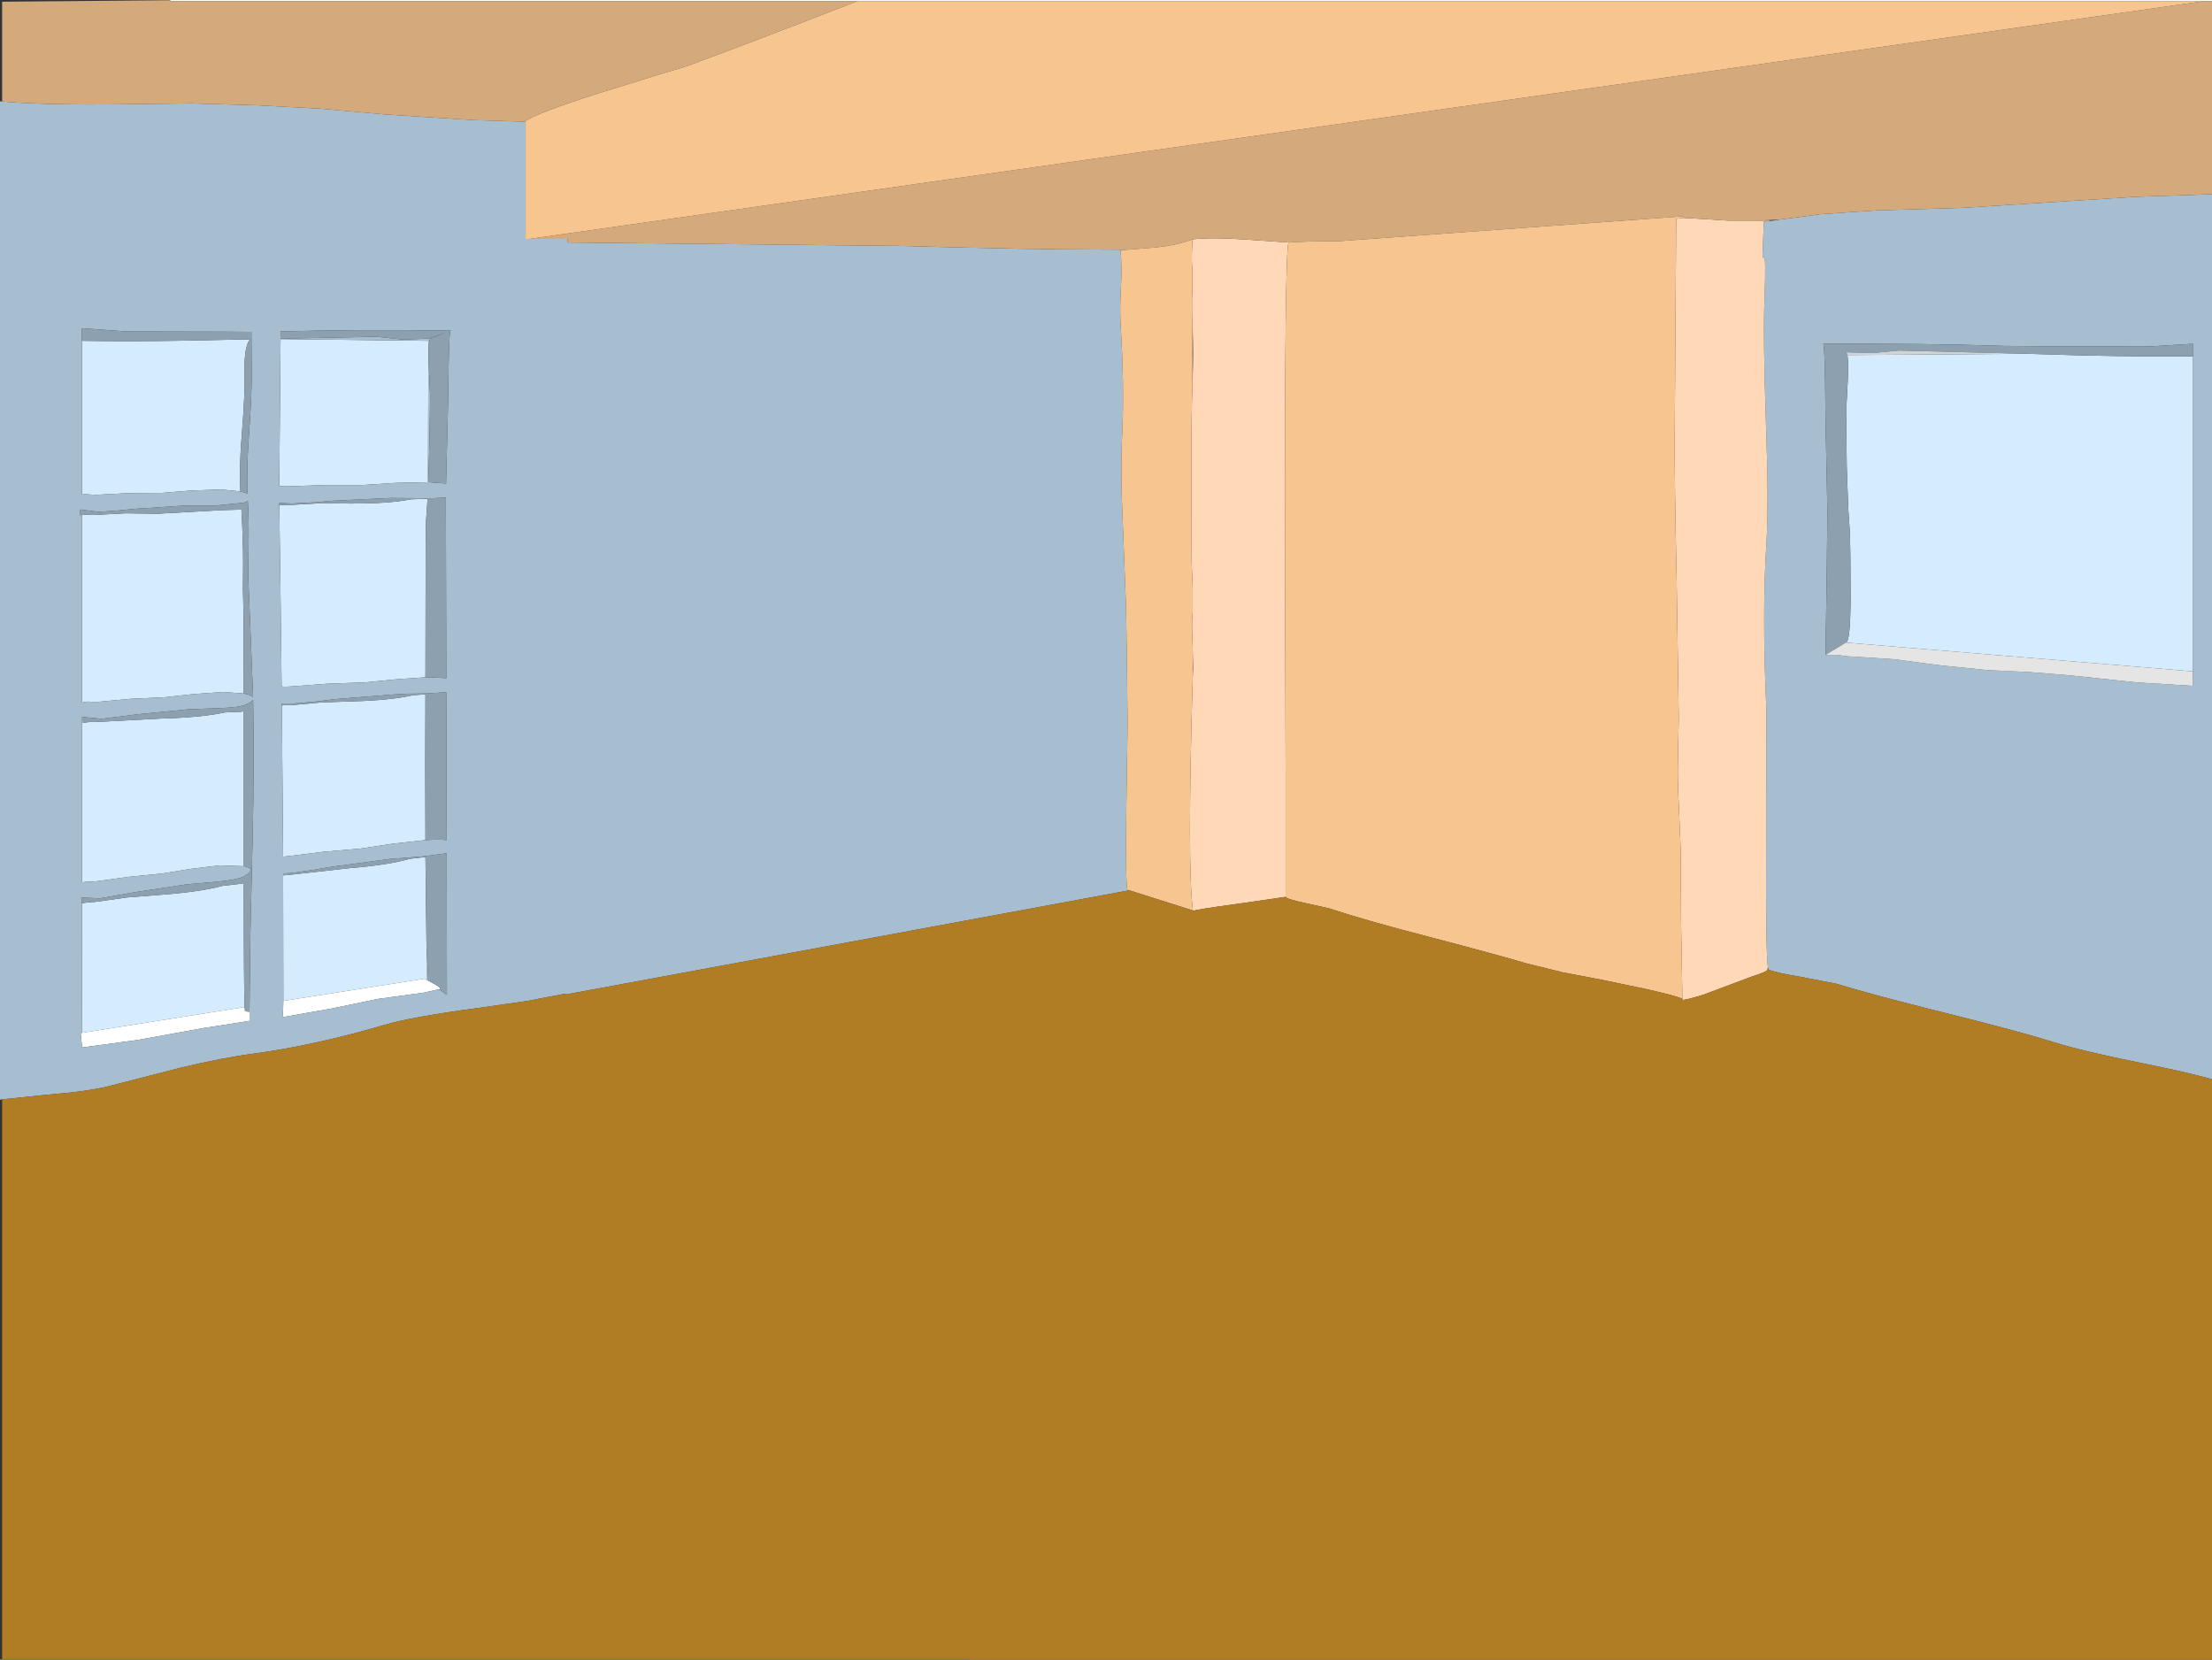
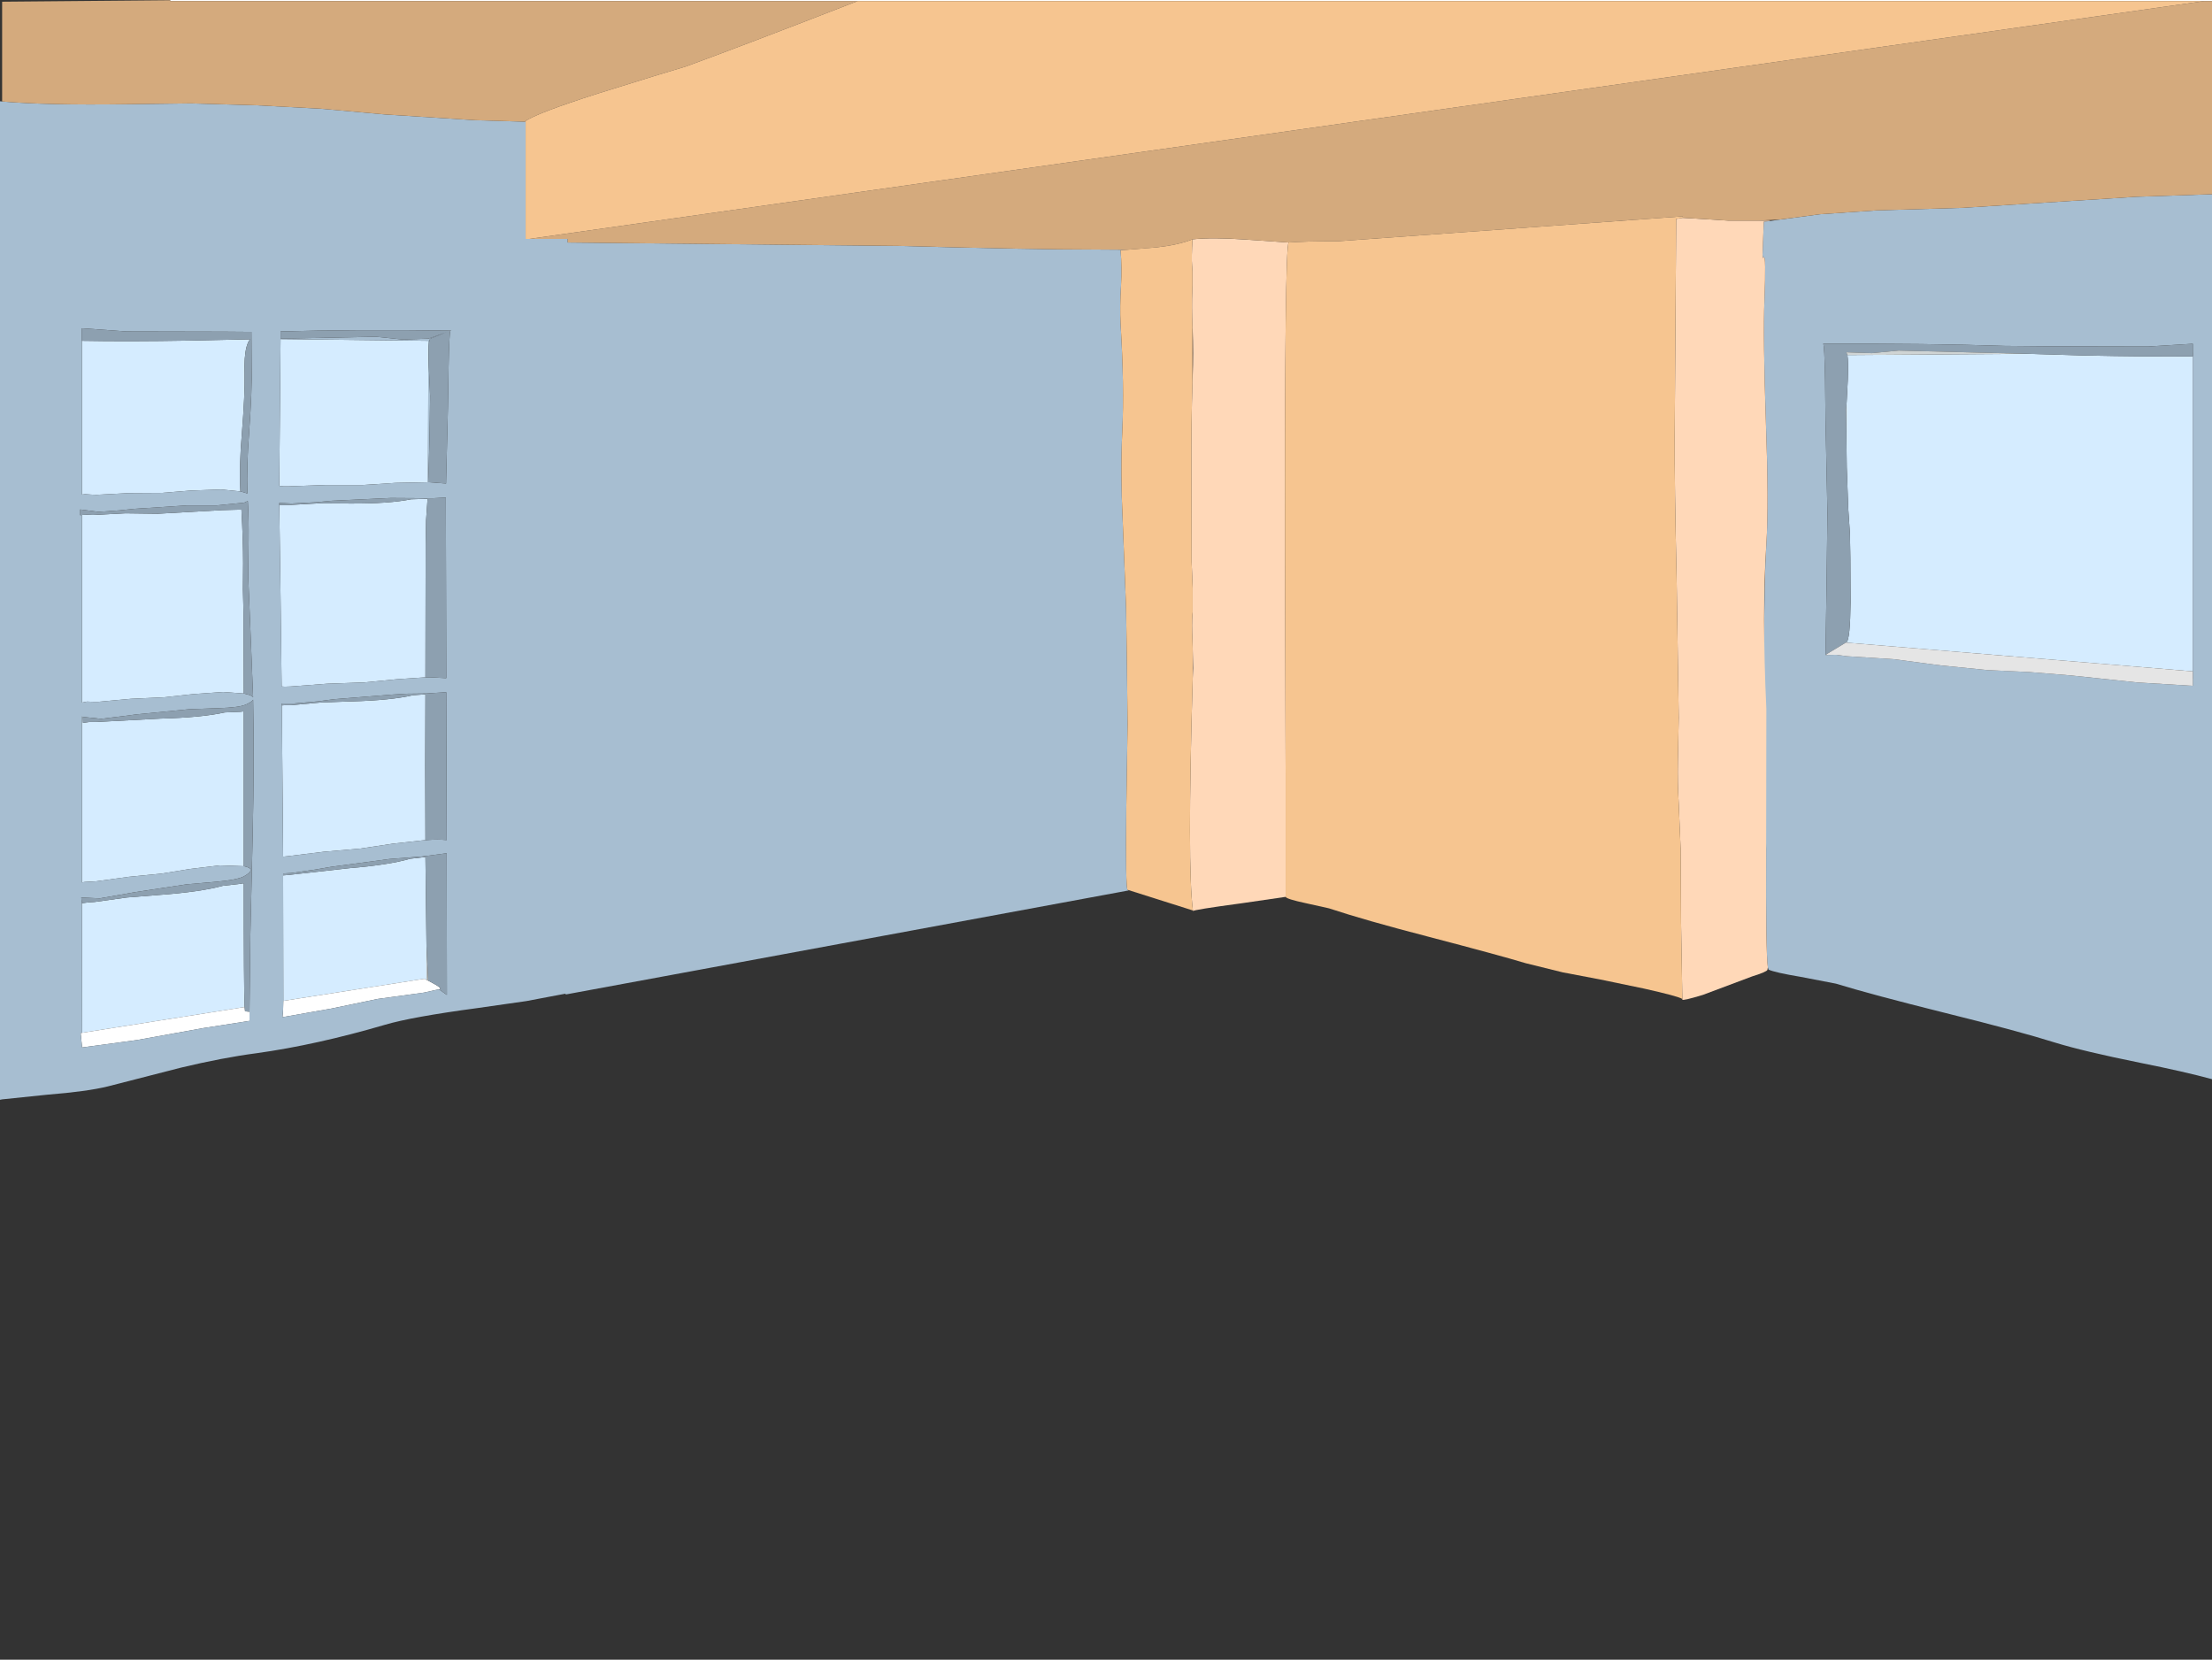
<svg xmlns="http://www.w3.org/2000/svg" height="390.1px" width="519.95px">
  <rect width="100%" height="100%" fill="#333333" stroke="none" />
  <g transform="matrix(1.0, 0.0, 0.0, 1.0, 259.95, 195.05)">
    <path d="M255.5 -112.1 L255.55 -112.1 255.55 -35.6 255.5 -35.6 255.5 -37.25 174.1 -44.0 174.1 -44.1 Q174.95 -44.8 175.05 -53.55 L175.0 -63.9 174.9 -69.6 174.5 -75.5 174.15 -85.25 174.05 -93.65 174.1 -100.1 174.4 -105.85 Q174.55 -110.2 174.3 -111.6 L216.3 -111.9 230.0 -111.5 Q244.65 -111.2 255.5 -111.3 L255.5 -112.1 M-240.7 -114.95 Q-229.85 -114.75 -215.3 -115.0 L-201.15 -115.3 Q-201.65 -114.8 -202.0 -113.5 -202.6 -111.2 -202.45 -107.2 -202.35 -102.55 -203.1 -93.1 -203.75 -85.6 -203.45 -79.55 L-207.95 -80.0 -215.05 -79.75 -221.9 -79.2 -229.6 -79.15 -237.25 -78.75 -238.5 -78.8 -239.95 -78.9 -240.7 -78.8 -240.7 -114.95 M-167.0 -81.55 L-174.7 -81.05 -183.35 -81.05 -191.95 -80.75 -193.35 -80.75 -194.3 -80.85 -194.25 -86.9 -194.0 -115.35 -159.25 -114.95 -159.35 -81.7 -167.0 -81.55 M-194.3 -76.35 L-193.55 -76.35 -192.05 -76.35 -184.85 -76.75 -177.65 -76.7 Q-168.5 -76.65 -163.3 -77.7 L-159.85 -77.8 -159.45 -77.8 -159.8 -72.75 -159.9 -67.05 -159.95 -35.85 -166.65 -35.4 -174.35 -34.65 -183.0 -34.35 -191.6 -33.7 -193.0 -33.65 -193.75 -33.7 -194.0 -54.7 -194.3 -76.35 M-202.65 -32.05 L-207.5 -32.4 -214.6 -31.9 -221.45 -31.15 -229.15 -30.8 -236.8 -30.1 -238.05 -30.1 -239.5 -30.15 -240.7 -29.9 -240.7 -74.0 -239.55 -74.05 -238.05 -74.0 -230.45 -74.4 -222.85 -74.3 -207.7 -75.15 -204.05 -75.25 -203.2 -75.25 Q-202.8 -68.0 -202.8 -62.65 L-202.85 -56.5 -202.7 -50.6 -202.65 -32.05 M-240.5 -26.55 L-240.45 -25.15 -238.95 -25.35 -237.4 -25.35 -222.2 -26.15 Q-212.55 -26.4 -207.1 -27.6 L-203.45 -27.75 -202.65 -27.85 -202.65 -3.9 -202.65 8.55 -208.25 8.35 -215.3 9.2 -222.1 10.3 -229.75 11.05 -237.4 12.1 -240.05 12.25 -240.7 12.35 -240.7 -26.65 -240.5 -26.55 M-240.7 17.25 L-239.2 17.05 -237.7 16.95 -230.15 15.9 -222.55 15.3 Q-212.9 14.6 -207.55 13.15 L-203.95 12.75 -202.65 12.55 Q-202.65 37.1 -202.45 41.65 L-240.65 47.7 -240.7 17.25 M-193.7 -29.25 L-193.0 -29.3 -191.55 -29.3 -184.35 -29.95 -177.15 -30.2 Q-168.0 -30.45 -162.85 -31.65 L-159.95 -31.85 -160.0 -15.15 -159.95 2.4 -167.6 3.25 -175.25 4.4 -183.85 5.15 -192.4 6.2 -193.4 6.3 -193.5 -5.85 -193.7 -29.25 M-193.4 10.7 L-192.1 10.6 -177.75 9.0 Q-168.6 8.25 -163.55 6.8 L-160.1 6.4 -159.95 6.35 -159.7 27.45 -159.7 35.25 -160.2 35.0 -193.35 40.2 -193.4 10.7" fill="#d5ecff" fill-rule="evenodd" stroke="none" />
    <path d="M-219.95 -195.0 L-219.95 -195.05 260.0 -195.05 260.0 -194.8 258.2 -194.8 -58.35 -194.8 -219.95 -194.8 -219.95 -195.0 M-202.45 41.65 L-202.35 42.65 -201.3 42.75 -201.3 44.9 -202.55 45.1 -212.2 46.6 -227.7 49.4 -240.65 51.15 -241.0 47.75 -240.65 47.7 -202.45 41.65 M-159.3 35.45 L-158.45 35.9 Q-155.7 37.35 -156.75 37.5 L-157.6 37.65 -160.25 38.25 -171.2 39.75 -182.0 42.0 -192.8 43.9 -193.55 44.0 -193.45 43.0 -193.4 42.2 -193.35 40.2 -160.2 35.0 -159.7 35.25 -159.3 35.45" fill="#ffffff" fill-rule="evenodd" stroke="none" />
-     <path d="M156.1 -143.1 L158.45 -143.45 167.9 -144.7 181.15 -145.6 201.4 -146.2 221.8 -147.5 242.2 -148.8 260.0 -149.4 260.0 58.6 Q253.6 56.85 243.1 54.75 229.75 52.05 223.1 50.0 214.7 47.35 197.35 43.05 179.9 38.7 171.6 36.15 L163.3 34.55 Q157.3 33.55 155.75 32.85 L155.6 32.3 Q155.1 28.85 155.2 4.5 L155.25 -28.4 Q154.2 -50.9 155.25 -67.2 155.85 -76.55 155.15 -95.6 154.45 -116.05 154.8 -124.4 155.2 -135.25 154.65 -134.55 L154.45 -134.4 154.35 -135.15 154.65 -142.95 156.1 -143.1 M5.05 -136.35 L3.45 -136.25 Q3.8 -132.2 3.55 -127.8 3.25 -122.9 3.45 -118.95 4.35 -104.25 3.85 -93.65 3.4 -83.85 3.95 -72.65 L4.75 -52.05 4.95 -38.45 5.1 -24.75 4.8 -5.1 Q4.6 13.85 5.1 14.1 L5.3 14.15 5.3 14.25 -127.0 38.7 -127.0 38.5 -136.25 40.25 -147.8 41.9 Q-163.1 43.95 -169.4 45.8 -185.6 50.55 -199.65 52.5 -207.65 53.55 -217.45 55.9 L-234.6 60.3 Q-239.45 61.5 -248.85 62.25 L-259.45 63.35 -259.95 63.45 -259.95 -171.25 -259.45 -171.2 Q-248.85 -170.3 -230.65 -170.55 L-215.05 -170.75 -199.6 -170.3 -184.55 -169.5 -169.45 -168.15 -148.25 -166.8 -136.65 -166.45 -136.4 -166.45 -136.4 -138.9 -135.5 -138.9 -126.5 -138.9 -126.5 -138.05 -48.55 -137.25 Q-17.75 -136.4 -2.3 -136.4 L5.05 -136.35 M255.5 -35.6 L255.55 -35.6 255.55 -112.1 255.5 -112.1 255.5 -114.25 244.9 -113.6 222.1 -113.65 211.25 -113.75 Q193.5 -114.35 168.6 -114.25 168.9 -114.05 169.05 -105.75 L169.15 -96.4 169.6 -74.5 169.4 -57.5 169.15 -41.1 169.6 -41.4 169.15 -41.1 171.65 -41.15 174.3 -40.8 185.35 -40.1 196.25 -38.65 207.2 -37.55 216.95 -37.1 226.75 -36.3 242.4 -34.65 255.5 -33.85 255.5 -35.6 M-203.45 -79.55 L-202.25 -79.2 -201.8 -79.05 Q-202.0 -85.45 -201.4 -93.25 -200.65 -103.7 -200.8 -108.85 L-200.85 -117.05 -207.35 -117.1 -230.15 -117.15 -240.75 -117.9 -240.75 -114.95 -240.7 -114.95 -240.7 -78.8 -239.95 -78.9 -238.5 -78.8 -237.25 -78.75 -229.6 -79.15 -221.9 -79.2 -215.05 -79.75 -207.95 -80.0 -203.45 -79.55 M-171.6 -115.9 L-165.3 -115.25 -159.25 -115.45 -155.05 -116.95 -158.8 -115.45 Q-159.35 -115.05 -159.15 -109.05 L-158.85 -101.95 Q-158.95 -90.75 -159.3 -81.7 L-159.0 -81.7 -155.1 -81.4 -154.65 -99.5 -154.5 -108.9 Q-154.35 -116.5 -154.1 -117.25 L-153.85 -117.35 -154.05 -117.35 Q-176.7 -117.65 -194.0 -117.15 L-194.0 -115.45 -171.6 -115.9 M-167.0 -81.55 L-159.35 -81.7 -159.25 -114.95 -194.0 -115.35 -194.25 -86.9 -194.3 -80.85 -193.35 -80.75 -191.95 -80.75 -183.35 -81.05 -174.7 -81.05 -167.0 -81.55 M-159.95 -35.85 L-158.7 -35.85 -155.05 -35.65 -155.15 -77.6 -155.15 -78.1 -158.1 -77.95 -159.45 -77.95 -160.3 -77.95 -168.1 -78.0 -181.95 -77.35 -185.75 -77.0 -191.4 -76.7 -194.3 -76.85 -194.3 -76.35 -194.0 -54.7 -193.75 -33.7 -193.0 -33.65 -191.6 -33.7 -183.0 -34.35 -174.35 -34.65 -166.65 -35.4 -159.95 -35.85 M-202.65 -32.05 L-201.85 -31.85 Q-200.7 -31.55 -200.45 -31.15 L-201.05 -46.2 -201.6 -59.55 -201.5 -68.0 Q-201.45 -72.8 -201.65 -76.35 L-201.7 -77.3 -202.55 -76.9 -209.1 -76.25 -209.3 -76.25 -216.05 -76.25 -228.4 -75.45 -231.8 -75.1 -236.8 -74.75 -241.1 -75.3 -241.1 -73.95 -240.7 -74.0 -240.7 -29.9 -239.5 -30.15 -238.05 -30.1 -236.8 -30.1 -229.15 -30.8 -221.45 -31.15 -214.6 -31.9 -207.5 -32.4 -202.65 -32.05 M-201.3 42.75 L-201.1 24.9 -200.55 1.15 Q-200.15 -16.9 -200.45 -30.6 -200.75 -30.1 -202.05 -29.5 -203.6 -28.75 -208.55 -28.6 L-215.5 -28.35 -227.8 -27.15 -231.2 -26.7 -236.2 -26.1 -240.5 -26.55 -240.7 -26.65 -240.7 12.35 -240.05 12.25 -237.4 12.1 -229.75 11.05 -222.1 10.3 -215.3 9.2 -208.25 8.35 -202.65 8.55 -202.55 8.55 Q-199.5 9.2 -202.65 10.95 -204.2 11.75 -209.1 12.2 L-216.05 12.8 -228.25 14.65 -231.6 15.25 -236.5 16.1 -240.85 15.9 -240.7 17.25 -240.65 47.7 -241.0 47.75 -240.65 51.15 -227.7 49.4 -212.2 46.6 -202.55 45.1 -201.3 44.9 -201.3 42.75 M-159.95 2.4 L-159.7 2.4 Q-157.0 2.2 -154.95 2.4 L-155.05 -32.35 -159.85 -32.05 -164.2 -32.0 -167.65 -31.8 -181.45 -30.7 -185.25 -30.2 -190.85 -29.7 -193.7 -29.7 -193.7 -29.25 -193.5 -5.85 -193.4 6.3 -192.4 6.2 -183.85 5.15 -175.25 4.4 -167.6 3.25 -159.95 2.4 M-156.75 37.5 L-154.9 38.8 -154.95 5.5 -160.65 6.25 -168.4 6.85 -182.15 8.7 -185.9 9.35 -191.5 10.15 -193.4 10.25 -193.4 10.7 -193.35 40.2 -193.4 42.2 -193.45 43.0 -193.55 44.0 -192.8 43.9 -182.0 42.0 -171.2 39.75 -160.25 38.25 -157.6 37.65 -156.75 37.5" fill="#a7bed1" fill-rule="evenodd" stroke="none" />
+     <path d="M156.1 -143.1 L158.45 -143.45 167.9 -144.7 181.15 -145.6 201.4 -146.2 221.8 -147.5 242.2 -148.8 260.0 -149.4 260.0 58.6 Q253.6 56.85 243.1 54.75 229.75 52.05 223.1 50.0 214.7 47.35 197.35 43.05 179.9 38.7 171.6 36.15 L163.3 34.55 Q157.3 33.55 155.75 32.85 L155.6 32.3 Q155.1 28.85 155.2 4.5 Q154.2 -50.9 155.25 -67.2 155.85 -76.55 155.15 -95.6 154.45 -116.05 154.8 -124.4 155.2 -135.25 154.65 -134.55 L154.45 -134.4 154.35 -135.15 154.65 -142.95 156.1 -143.1 M5.05 -136.35 L3.45 -136.25 Q3.8 -132.2 3.55 -127.8 3.25 -122.9 3.45 -118.95 4.35 -104.25 3.85 -93.65 3.4 -83.85 3.95 -72.65 L4.75 -52.05 4.95 -38.45 5.1 -24.75 4.8 -5.1 Q4.6 13.85 5.1 14.1 L5.3 14.15 5.3 14.25 -127.0 38.7 -127.0 38.5 -136.25 40.25 -147.8 41.9 Q-163.1 43.95 -169.4 45.8 -185.6 50.55 -199.65 52.5 -207.65 53.55 -217.45 55.9 L-234.6 60.3 Q-239.45 61.5 -248.85 62.25 L-259.45 63.35 -259.95 63.45 -259.95 -171.25 -259.45 -171.2 Q-248.85 -170.3 -230.65 -170.55 L-215.05 -170.75 -199.6 -170.3 -184.55 -169.5 -169.45 -168.15 -148.25 -166.8 -136.65 -166.45 -136.4 -166.45 -136.4 -138.9 -135.5 -138.9 -126.5 -138.9 -126.5 -138.05 -48.55 -137.25 Q-17.75 -136.4 -2.3 -136.4 L5.05 -136.35 M255.5 -35.6 L255.55 -35.6 255.55 -112.1 255.5 -112.1 255.5 -114.25 244.9 -113.6 222.1 -113.65 211.25 -113.75 Q193.5 -114.35 168.6 -114.25 168.9 -114.05 169.05 -105.75 L169.15 -96.4 169.6 -74.5 169.4 -57.5 169.15 -41.1 169.6 -41.4 169.15 -41.1 171.65 -41.15 174.3 -40.8 185.35 -40.1 196.25 -38.65 207.2 -37.55 216.95 -37.1 226.75 -36.3 242.4 -34.65 255.5 -33.85 255.5 -35.6 M-203.45 -79.55 L-202.25 -79.2 -201.8 -79.05 Q-202.0 -85.45 -201.4 -93.25 -200.65 -103.7 -200.8 -108.85 L-200.85 -117.05 -207.35 -117.1 -230.15 -117.15 -240.75 -117.9 -240.75 -114.95 -240.7 -114.95 -240.7 -78.8 -239.95 -78.9 -238.5 -78.8 -237.25 -78.75 -229.6 -79.15 -221.9 -79.2 -215.05 -79.75 -207.95 -80.0 -203.45 -79.55 M-171.6 -115.9 L-165.3 -115.25 -159.25 -115.45 -155.05 -116.95 -158.8 -115.45 Q-159.35 -115.05 -159.15 -109.05 L-158.85 -101.95 Q-158.95 -90.75 -159.3 -81.7 L-159.0 -81.7 -155.1 -81.4 -154.65 -99.5 -154.5 -108.9 Q-154.35 -116.5 -154.1 -117.25 L-153.85 -117.35 -154.05 -117.35 Q-176.7 -117.65 -194.0 -117.15 L-194.0 -115.45 -171.6 -115.9 M-167.0 -81.55 L-159.35 -81.7 -159.25 -114.95 -194.0 -115.35 -194.25 -86.9 -194.3 -80.85 -193.35 -80.75 -191.95 -80.75 -183.35 -81.05 -174.7 -81.05 -167.0 -81.55 M-159.95 -35.85 L-158.7 -35.85 -155.05 -35.65 -155.15 -77.6 -155.15 -78.1 -158.1 -77.95 -159.45 -77.95 -160.3 -77.95 -168.1 -78.0 -181.95 -77.35 -185.75 -77.0 -191.4 -76.7 -194.3 -76.85 -194.3 -76.35 -194.0 -54.7 -193.75 -33.7 -193.0 -33.65 -191.6 -33.7 -183.0 -34.35 -174.35 -34.65 -166.65 -35.4 -159.95 -35.85 M-202.65 -32.05 L-201.85 -31.85 Q-200.7 -31.55 -200.45 -31.15 L-201.05 -46.2 -201.6 -59.55 -201.5 -68.0 Q-201.45 -72.8 -201.65 -76.35 L-201.7 -77.3 -202.55 -76.9 -209.1 -76.25 -209.3 -76.25 -216.05 -76.25 -228.4 -75.45 -231.8 -75.1 -236.8 -74.75 -241.1 -75.3 -241.1 -73.95 -240.7 -74.0 -240.7 -29.9 -239.5 -30.15 -238.05 -30.1 -236.8 -30.1 -229.15 -30.8 -221.45 -31.15 -214.6 -31.9 -207.5 -32.4 -202.65 -32.05 M-201.3 42.75 L-201.1 24.9 -200.55 1.15 Q-200.15 -16.9 -200.45 -30.6 -200.75 -30.1 -202.05 -29.5 -203.6 -28.75 -208.55 -28.6 L-215.5 -28.35 -227.8 -27.15 -231.2 -26.7 -236.2 -26.1 -240.5 -26.55 -240.7 -26.65 -240.7 12.35 -240.05 12.25 -237.4 12.1 -229.75 11.05 -222.1 10.3 -215.3 9.2 -208.25 8.35 -202.65 8.55 -202.55 8.55 Q-199.5 9.2 -202.65 10.95 -204.2 11.75 -209.1 12.2 L-216.05 12.8 -228.25 14.65 -231.6 15.25 -236.5 16.1 -240.85 15.9 -240.7 17.25 -240.65 47.7 -241.0 47.75 -240.65 51.15 -227.7 49.4 -212.2 46.6 -202.55 45.1 -201.3 44.9 -201.3 42.75 M-159.95 2.4 L-159.7 2.4 Q-157.0 2.2 -154.95 2.4 L-155.05 -32.35 -159.85 -32.05 -164.2 -32.0 -167.65 -31.8 -181.45 -30.7 -185.25 -30.2 -190.85 -29.7 -193.7 -29.7 -193.7 -29.25 -193.5 -5.85 -193.4 6.3 -192.4 6.2 -183.85 5.15 -175.25 4.4 -167.6 3.25 -159.95 2.4 M-156.75 37.5 L-154.9 38.8 -154.95 5.5 -160.65 6.25 -168.4 6.85 -182.15 8.7 -185.9 9.35 -191.5 10.15 -193.4 10.25 -193.4 10.7 -193.35 40.2 -193.4 42.2 -193.45 43.0 -193.55 44.0 -192.8 43.9 -182.0 42.0 -171.2 39.75 -160.25 38.25 -157.6 37.65 -156.75 37.5" fill="#a7bed1" fill-rule="evenodd" stroke="none" />
    <path d="M153.5 -143.2 L156.1 -143.2 156.1 -143.1 154.65 -142.95 154.35 -135.15 154.45 -134.4 154.65 -134.55 Q155.2 -135.25 154.8 -124.4 154.45 -116.05 155.15 -95.6 155.85 -76.55 155.25 -67.2 154.2 -50.9 155.25 -28.4 L155.2 4.5 Q155.1 28.85 155.6 32.3 L155.5 32.9 Q155.4 33.35 151.9 34.45 L140.3 38.8 Q135.5 40.25 135.5 39.9 L135.5 39.75 135.2 21.8 135.1 4.5 134.65 -6.2 Q134.35 -11.1 134.45 -16.25 L134.65 -26.35 134.15 -59.3 Q133.65 -81.25 133.7 -92.35 L134.05 -143.6 135.6 -143.85 139.1 -143.65 146.25 -143.2 153.5 -143.2 M42.95 -138.05 Q42.0 -136.6 42.1 -65.4 L42.25 -13.1 42.25 15.7 42.25 15.75 31.95 17.25 Q20.45 18.8 20.45 19.1 L20.45 18.9 Q19.1 8.7 20.4 -35.35 L20.5 -38.0 20.4 -42.8 20.35 -44.45 Q20.15 -48.5 20.35 -50.75 L20.4 -51.15 20.4 -56.8 20.15 -62.95 20.1 -84.95 Q20.05 -96.0 20.35 -105.2 L20.4 -106.5 Q20.6 -112.05 20.4 -117.55 L20.35 -118.05 Q20.15 -123.15 20.3 -126.65 L20.35 -128.1 20.35 -131.2 20.25 -132.7 Q20.1 -134.45 20.35 -138.8 25.05 -139.3 32.8 -138.75 L42.95 -138.05" fill="#ffd8b8" fill-rule="evenodd" stroke="none" />
    <path d="M158.45 -143.45 L153.5 -143.2 146.25 -143.2 139.1 -143.65 135.6 -143.85 135.6 -144.2 54.6 -138.35 Q46.85 -138.35 42.95 -138.05 L32.8 -138.75 Q25.05 -139.3 20.35 -138.8 17.2 -137.5 11.9 -136.9 L5.05 -136.35 -2.3 -136.4 Q-17.75 -136.4 -48.55 -137.25 L-126.5 -138.05 -126.5 -138.9 -135.5 -138.9 258.2 -194.8 260.0 -194.8 260.0 -149.4 242.2 -148.8 221.8 -147.5 201.4 -146.2 181.15 -145.6 167.9 -144.7 158.45 -143.45 M-219.95 -195.0 L-219.95 -194.8 -58.35 -194.8 Q-85.75 -184.15 -98.8 -179.4 L-106.25 -177.15 -119.3 -173.1 Q-134.05 -168.4 -136.65 -166.45 L-148.25 -166.8 -169.45 -168.15 -184.55 -169.5 -199.6 -170.3 -215.05 -170.75 -230.65 -170.55 Q-248.85 -170.3 -259.45 -171.2 L-259.45 -194.65 -219.95 -195.0" fill="#d4aa7d" fill-rule="evenodd" stroke="none" />
    <path d="M135.6 -143.85 L134.05 -143.6 133.7 -92.35 Q133.65 -81.25 134.15 -59.3 L134.65 -26.35 134.45 -16.25 Q134.35 -11.1 134.65 -6.2 L135.1 4.5 135.2 21.8 135.5 39.75 Q134.5 39.1 126.45 37.3 L116.1 35.15 107.4 33.5 98.7 31.35 Q92.75 29.55 75.55 25.05 60.9 21.25 52.45 18.45 L47.05 17.25 Q42.4 16.25 42.25 15.75 L42.25 15.7 42.25 -13.1 42.1 -65.4 Q42.0 -136.6 42.95 -138.05 46.85 -138.35 54.6 -138.35 L135.6 -144.2 135.6 -143.85 M20.35 -138.8 Q20.1 -134.45 20.25 -132.7 L20.35 -131.2 20.35 -128.1 20.3 -126.65 Q20.15 -123.15 20.35 -118.05 L20.35 -105.2 Q20.05 -96.0 20.1 -84.95 L20.15 -62.95 20.4 -56.8 20.4 -51.15 20.35 -50.75 Q20.15 -48.5 20.35 -44.45 L20.4 -42.8 20.4 -35.35 Q19.1 8.7 20.45 18.9 L20.45 18.95 5.3 14.15 5.1 14.1 Q4.6 13.85 4.8 -5.1 L5.1 -24.75 4.95 -38.45 4.75 -52.05 3.95 -72.65 Q3.4 -83.85 3.85 -93.65 4.35 -104.25 3.45 -118.95 3.25 -122.9 3.55 -127.8 3.8 -132.2 3.45 -136.25 L5.05 -136.35 11.9 -136.9 Q17.2 -137.5 20.35 -138.8 M-58.35 -194.8 L258.2 -194.8 -135.5 -138.9 -136.4 -138.9 -136.4 -166.45 -136.65 -166.45 Q-134.05 -168.4 -119.3 -173.1 L-106.25 -177.15 -98.8 -179.4 Q-85.75 -184.15 -58.35 -194.8" fill="#f6c590" fill-rule="evenodd" stroke="none" />
    <path d="M169.6 -41.4 L169.15 -41.1 169.4 -57.5 169.6 -74.5 169.15 -96.4 169.05 -105.75 Q168.9 -114.05 168.6 -114.25 193.5 -114.35 211.25 -113.75 L222.1 -113.65 244.9 -113.6 255.5 -114.25 255.5 -112.1 255.5 -111.3 Q244.65 -111.2 230.0 -111.5 L216.3 -111.9 186.35 -112.65 180.05 -112.05 174.05 -112.25 174.3 -111.6 Q174.55 -110.2 174.4 -105.85 L174.1 -100.1 174.0 -98.8 174.05 -93.65 174.15 -85.25 174.5 -75.5 174.9 -69.6 175.0 -63.9 175.05 -53.55 Q174.95 -44.8 174.1 -44.1 L174.0 -44.05 169.6 -41.4 M-203.45 -79.55 Q-203.75 -85.6 -203.1 -93.1 -202.35 -102.55 -202.45 -107.2 -202.6 -111.2 -202.0 -113.5 -201.65 -114.8 -201.15 -115.3 L-215.3 -115.0 Q-229.85 -114.75 -240.7 -114.95 L-240.75 -114.95 -240.75 -117.9 -230.15 -117.15 -207.35 -117.1 -200.85 -117.05 -200.8 -108.85 Q-200.65 -103.7 -201.4 -93.25 -202.0 -85.45 -201.8 -79.05 L-202.25 -79.2 -203.45 -79.55 M-171.6 -115.9 L-194.0 -115.45 -194.0 -117.15 Q-176.7 -117.65 -154.05 -117.35 L-153.85 -117.35 -154.1 -117.25 Q-154.35 -116.5 -154.5 -108.9 L-154.65 -99.5 -155.1 -81.4 -159.0 -81.7 -159.3 -81.7 Q-158.95 -90.75 -158.85 -101.95 L-159.15 -109.05 Q-159.35 -115.05 -158.8 -115.45 L-155.05 -116.95 -159.25 -115.45 -165.3 -115.25 -171.6 -115.9 M-159.95 -35.85 L-159.9 -67.05 -159.8 -72.75 -159.45 -77.8 -159.85 -77.8 -163.3 -77.7 Q-168.5 -76.65 -177.65 -76.7 L-184.85 -76.75 -192.05 -76.35 -193.55 -76.35 -194.3 -76.35 -194.3 -76.85 -191.4 -76.7 -185.75 -77.0 -181.95 -77.35 -168.1 -78.0 -160.3 -77.95 -159.45 -77.95 -158.1 -77.95 -155.15 -78.1 -155.15 -77.6 -155.05 -35.65 -158.7 -35.85 -159.95 -35.85 M-240.7 -74.0 L-241.1 -73.95 -241.1 -75.3 -236.8 -74.75 -231.8 -75.1 -228.4 -75.45 -216.05 -76.25 -209.3 -76.25 -209.1 -76.25 -202.55 -76.9 -201.7 -77.3 -201.65 -76.35 Q-201.45 -72.8 -201.5 -68.0 L-201.6 -59.55 -201.05 -46.2 -200.45 -31.15 Q-200.7 -31.55 -201.85 -31.85 L-202.65 -32.05 -202.7 -50.6 -202.85 -56.5 -202.8 -62.65 Q-202.8 -68.0 -203.2 -75.25 L-204.05 -75.25 -207.7 -75.15 -222.85 -74.3 -230.45 -74.4 -238.05 -74.0 -239.55 -74.05 -240.7 -74.0 M-240.5 -26.55 L-236.2 -26.1 -231.2 -26.7 -227.8 -27.15 -215.5 -28.35 -208.55 -28.6 Q-203.6 -28.75 -202.05 -29.5 -200.75 -30.1 -200.45 -30.6 -200.15 -16.9 -200.55 1.15 L-201.1 24.9 -201.3 42.75 -202.35 42.65 -202.45 41.65 Q-202.65 37.1 -202.65 12.55 L-203.95 12.75 -207.55 13.15 Q-212.9 14.6 -222.55 15.3 L-230.15 15.9 -237.7 16.95 -239.2 17.05 -240.7 17.25 -240.85 15.9 -236.5 16.1 -231.6 15.25 -228.25 14.65 -216.05 12.8 -209.1 12.2 Q-204.2 11.75 -202.65 10.95 -199.5 9.2 -202.55 8.55 L-202.65 8.55 -202.65 -3.9 -202.65 -27.85 -203.45 -27.75 -207.1 -27.6 Q-212.55 -26.4 -222.2 -26.15 L-237.4 -25.35 -238.95 -25.35 -240.45 -25.15 -240.5 -26.55 M-159.95 2.4 L-160.0 -15.15 -159.95 -31.85 -162.85 -31.65 Q-168.0 -30.45 -177.15 -30.2 L-184.35 -29.95 -191.55 -29.3 -193.0 -29.3 -193.7 -29.25 -193.7 -29.7 -190.85 -29.7 -185.25 -30.2 -181.45 -30.7 -167.65 -31.8 -164.2 -32.0 -159.85 -32.05 -155.05 -32.35 -154.95 2.4 Q-157.0 2.2 -159.7 2.4 L-159.95 2.4 M-193.4 10.7 L-193.4 10.25 -191.5 10.15 -185.9 9.35 -182.15 8.7 -168.4 6.85 -160.65 6.25 -154.95 5.5 -154.9 38.8 -156.75 37.5 Q-155.7 37.35 -158.45 35.9 L-159.3 35.45 -159.7 27.45 -159.95 6.35 -160.1 6.4 -163.55 6.8 Q-168.6 8.25 -177.75 9.0 L-192.1 10.6 -193.4 10.7" fill="#8da0b0" fill-rule="evenodd" stroke="none" />
-     <path d="M155.6 32.3 L155.75 32.85 Q157.3 33.55 163.3 34.55 L171.6 36.15 Q179.9 38.7 197.35 43.05 214.7 47.35 223.1 50.0 229.75 52.05 243.1 54.75 253.6 56.85 260.0 58.6 L260.0 62.1 260.0 195.05 -31.95 195.05 -31.95 194.9 -259.45 194.9 -259.45 63.35 -248.85 62.25 Q-239.45 61.5 -234.6 60.3 L-217.45 55.9 Q-207.65 53.55 -199.65 52.5 -185.6 50.55 -169.4 45.8 -163.1 43.95 -147.8 41.9 L-136.25 40.25 -127.0 38.5 -127.0 38.7 5.3 14.25 5.3 14.15 20.45 18.95 20.45 18.9 20.45 19.1 Q20.45 18.8 31.95 17.25 L42.25 15.75 Q42.4 16.25 47.05 17.25 L52.45 18.45 Q60.9 21.25 75.55 25.05 92.75 29.55 98.7 31.35 L107.4 33.5 116.1 35.15 126.45 37.3 Q134.5 39.1 135.5 39.75 L135.5 39.9 Q135.5 40.25 140.3 38.8 L151.9 34.45 Q155.4 33.35 155.5 32.9 L155.6 32.3" fill="#b17d24" fill-rule="evenodd" stroke="none" />
    <path d="M216.3 -111.9 L174.3 -111.6 174.05 -112.25 180.05 -112.05 186.35 -112.65 216.3 -111.9 M174.1 -100.1 L174.05 -93.65 174.0 -98.8 174.1 -100.1 M174.1 -44.1 L174.1 -44.0 174.0 -44.05 174.1 -44.1" fill="#cfd4d4" fill-rule="evenodd" stroke="none" />
    <path d="M255.5 -35.6 L255.5 -33.85 242.4 -34.65 226.75 -36.3 216.95 -37.1 207.2 -37.55 196.25 -38.65 185.35 -40.1 174.3 -40.8 171.65 -41.15 169.15 -41.1 169.6 -41.4 174.0 -44.05 174.1 -44.0 255.5 -37.25 255.5 -35.6" fill="#e5e5e5" fill-rule="evenodd" stroke="none" />
    <path d="M-159.7 27.45 L-159.3 35.45 -159.7 35.25 -159.7 27.45" fill="#b7bbbb" fill-rule="evenodd" stroke="none" />
  </g>
</svg>